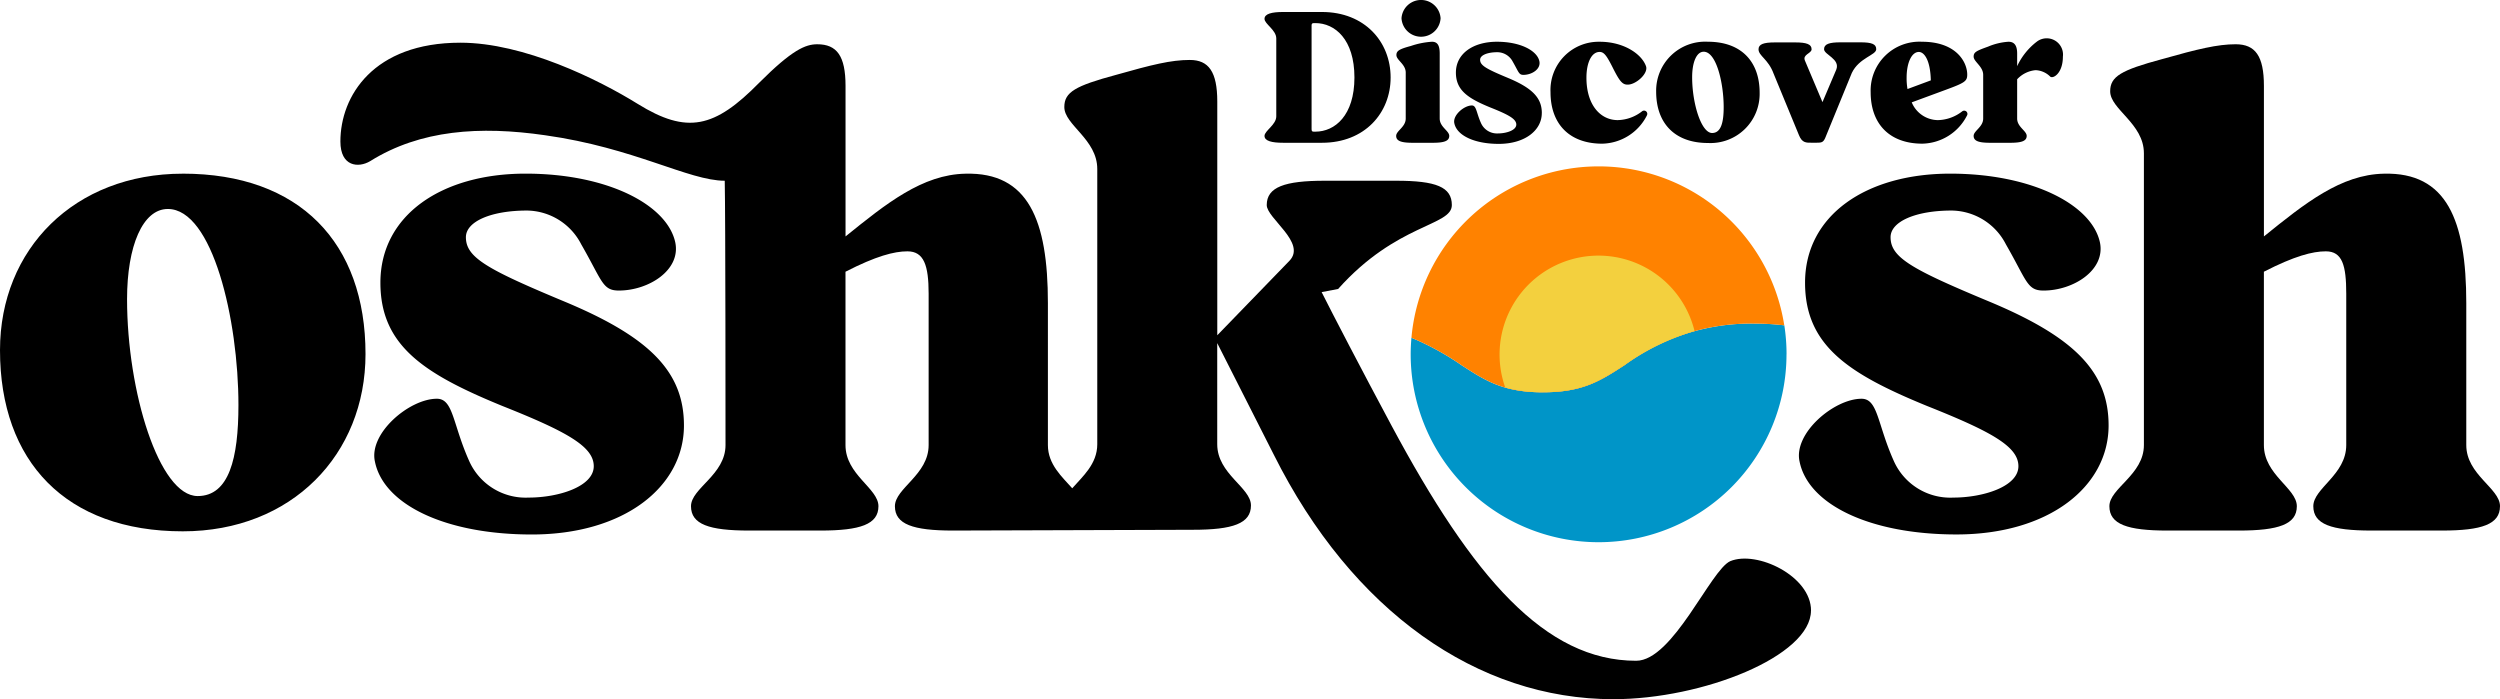
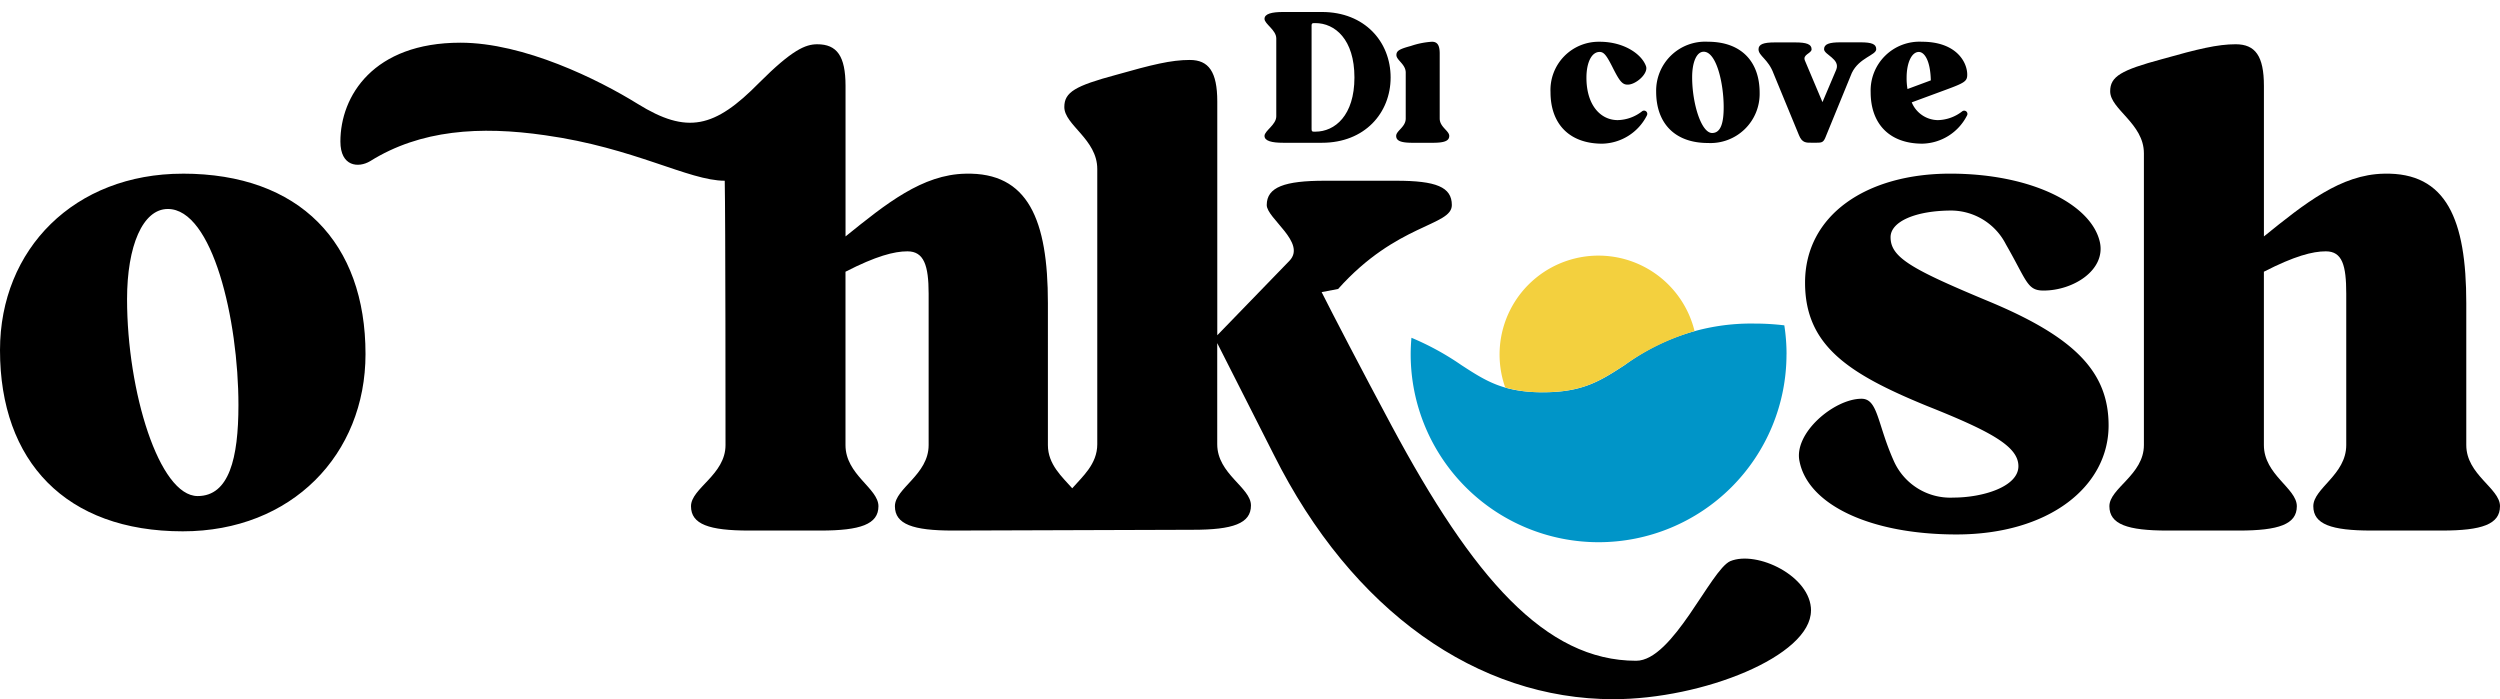
<svg xmlns="http://www.w3.org/2000/svg" width="266.249" height="74.464">
  <defs>
    <clipPath id="a">
      <path fill="none" d="M0 0h266.249v74.464H0z" data-name="Rectangle 15" />
    </clipPath>
  </defs>
  <g clip-path="url(#a)">
-     <path d="M39.928 49.154c.919 4.594 7.518 7.769 16.707 7.769 9.857 0 16.205-5.1 16.205-11.611 0-5.681-3.592-9.356-12.53-13.115-8.437-3.511-10.692-4.762-10.692-6.934 0-1.67 2.673-2.84 6.515-2.84a6.577 6.577 0 0 1 5.764 3.592c2.256 3.926 2.256 4.928 4.01 4.928 3.174 0 6.6-2.172 6.015-5.1-.836-4.009-7.184-7.351-15.955-7.351-8.938 0-15.454 4.428-15.454 11.612 0 6.682 4.594 9.689 12.948 13.115 6.933 2.756 9.774 4.343 9.774 6.431 0 2.172-3.759 3.342-6.933 3.342a6.58 6.58 0 0 1-6.349-3.926c-1.754-3.926-1.67-6.6-3.425-6.6-2.924 0-7.268 3.676-6.6 6.683" data-name="Path 13" />
    <path d="M19.463 18.497C7.936 18.497 0 26.517 0 37.292c0 11.862 7.017 19.294 19.463 19.294 11.611 0 19.464-8.187 19.464-18.879 0-11.862-7.017-19.213-19.464-19.213M21.05 52.83c-4.093 0-7.518-11.11-7.518-20.966 0-5.681 1.671-9.608 4.343-9.608 4.762 0 7.519 11.779 7.519 20.884 0 5.681-1 9.69-4.344 9.69" data-name="Path 14" />
    <path d="M192.874 65.025c0-3.675-5.764-6.432-8.6-5.263-2.088.919-6.1 10.609-10.024 10.609-9.69 0-17.375-8.855-26.062-25.061-3.091-5.764-6.349-12.029-7.435-14.2l1.754-.334c6.265-7.016 12.113-6.682 12.113-8.938 0-1.921-1.671-2.59-5.931-2.59h-7.6c-4.261 0-6.182.669-6.182 2.59 0 1.42 4.261 4.01 2.423 5.931l-7.69 7.936V10.812c0-3.174-.92-4.427-2.924-4.427s-4.01.5-7.853 1.587c-4.343 1.17-5.513 1.837-5.513 3.425 0 1.921 3.509 3.425 3.509 6.6v29.319c0 2.121-1.6 3.458-2.666 4.686-1.064-1.205-2.592-2.53-2.592-4.6V32.28c0-8.854-2.089-13.95-8.771-13.782-4.595.083-8.437 3.174-12.781 6.682V9.141c-.001-3.177-.92-4.427-3.009-4.427-1.253 0-2.673.585-6.181 4.093-4.761 4.845-7.685 5.513-12.948 2.255-4.176-2.59-12.112-6.515-18.878-6.515-9.272 0-12.781 5.68-12.781 10.525 0 2.674 1.921 2.841 3.174 2.088 5.347-3.341 11.7-3.759 18.628-2.756 9.523 1.336 15.287 4.844 19.13 4.844.083 3.592.083 27.149.083 28.151 0 3.175-3.676 4.594-3.676 6.515s1.921 2.59 6.181 2.59h7.6c4.26 0 6.181-.669 6.181-2.59s-3.509-3.341-3.509-6.515v-18.46c3.258-1.671 5.179-2.172 6.6-2.172 1.754 0 2.255 1.5 2.255 4.51v16.122c0 3.175-3.592 4.594-3.592 6.515s1.921 2.59 6.181 2.59l25.557-.083c4.26 0 6.181-.669 6.181-2.59s-3.592-3.342-3.592-6.515V36.54l6.014 11.862c8.353 16.707 21.718 26.062 36.17 26.062 9.522 0 21.05-4.594 21.05-9.439" data-name="Path 15" />
    <path d="M201.345 25.263c0-1.67 2.673-2.84 6.515-2.84a6.576 6.576 0 0 1 5.764 3.592c2.255 3.926 2.255 4.929 4.009 4.929 3.175 0 6.6-2.172 6.014-5.1-.836-4.009-7.184-7.351-15.955-7.351-8.938 0-15.454 4.427-15.454 11.611 0 6.683 4.594 9.69 12.948 13.115 6.933 2.757 9.774 4.344 9.774 6.432 0 2.172-3.759 3.342-6.934 3.342a6.58 6.58 0 0 1-6.348-3.926c-1.754-3.926-1.67-6.6-3.425-6.6-2.924 0-7.268 3.675-6.6 6.683.919 4.594 7.518 7.769 16.707 7.769 9.857 0 16.205-5.1 16.205-11.612 0-5.68-3.592-9.355-12.53-13.115-8.435-3.506-10.69-4.757-10.69-6.929" data-name="Path 16" />
    <path d="M266.25 53.915c0-1.921-3.592-3.342-3.592-6.515V32.28c0-8.855-2.089-13.95-8.771-13.783-4.594.084-8.437 3.175-12.781 6.682V9.14c0-3.174-.919-4.427-3.007-4.427-1.922 0-4.01.5-7.853 1.587-4.343 1.17-5.513 1.837-5.513 3.425 0 1.922 3.592 3.425 3.592 6.6v31.074c0 3.174-3.676 4.594-3.676 6.515s1.921 2.59 6.181 2.59h7.6c4.26 0 6.182-.669 6.182-2.59s-3.509-3.342-3.509-6.515V28.938c3.258-1.67 5.179-2.171 6.6-2.171 1.754 0 2.171 1.5 2.171 4.51v16.122c0 3.174-3.508 4.594-3.508 6.515s1.921 2.59 6.182 2.59h7.518c4.26 0 6.181-.669 6.181-2.59" data-name="Path 17" />
    <path fill="#0095c8" d="M190.266 37.733a20.151 20.151 0 0 0-.237-3.084 26.482 26.482 0 0 0-3.177-.189 22.687 22.687 0 0 0-13.822 4.418c-2.589 1.681-4.461 2.9-8.7 2.9s-6.108-1.216-8.7-2.9a29.17 29.17 0 0 0-5.312-2.907c-.05.581-.081 1.167-.081 1.762a20.012 20.012 0 0 0 40.024 0" data-name="Path 18" />
-     <path fill="#ff8200" d="M190.024 34.649a20.011 20.011 0 0 0-39.706 1.323 29.256 29.256 0 0 1 5.313 2.907c2.59 1.681 4.461 2.9 8.7 2.9s6.107-1.216 8.7-2.9a22.684 22.684 0 0 1 13.817-4.416 26.459 26.459 0 0 1 3.177.189" data-name="Path 19" />
    <path fill="#f3d03e" d="M180.47 35.262a10.533 10.533 0 1 0-20.162 6.011 14.319 14.319 0 0 0 4.022.5c4.236 0 6.107-1.216 8.7-2.9a25.208 25.208 0 0 1 7.445-3.614" data-name="Path 20" />
-     <path d="M213.904 4.446a6.652 6.652 0 0 0-2.175.52c-1.253.45-1.537.591-1.537 1.064 0 .543 1.016 1.04 1.016 1.938v4.66c0 .9-1.016 1.3-1.016 1.845s.544.733 1.749.733h2.152c1.206 0 1.749-.189 1.749-.733s-1.016-.946-1.016-1.845V8.443a3.064 3.064 0 0 1 1.962-.97 2.334 2.334 0 0 1 1.561.687c.307.26 1.348-.355 1.348-2.128a1.736 1.736 0 0 0-2.79-1.585 7.012 7.012 0 0 0-2.081 2.6V5.7c0-.9-.331-1.253-.923-1.253" data-name="Path 21" />
    <path d="M208.989 11.847a4.363 4.363 0 0 1-2.6.946 3.054 3.054 0 0 1-2.79-1.892l3.523-1.3c2.128-.78 2.388-.946 2.388-1.655 0-1.324-1.158-3.5-4.823-3.5a5.2 5.2 0 0 0-5.463 5.369c0 3.357 1.986 5.485 5.51 5.485a5.466 5.466 0 0 0 4.752-3 .344.344 0 0 0-.5-.449m-5.932-3.575c0-1.608.544-2.743 1.3-2.743.59 0 1.23.9 1.277 3.027l-2.483.922a6.579 6.579 0 0 1-.094-1.206" data-name="Path 22" />
    <path d="m194.092 10.878-1.867-4.423c-.284-.662.709-.757.709-1.206 0-.543-.544-.732-1.75-.732h-2.152c-1.205 0-1.749.189-1.749.732 0 .709 1.04 1.041 1.608 2.6l2.7 6.55c.331.828.78.8 1.324.8h.544c.52 0 .709-.024.922-.5l2.837-6.929c.78-1.631 2.6-1.891 2.6-2.53 0-.543-.472-.732-1.679-.732h-2.127c-1.206 0-1.75.189-1.75.732 0 .592 1.75 1.041 1.3 2.176Z" data-name="Path 23" />
    <path d="M181.891 4.445a5.219 5.219 0 0 0-5.51 5.321c0 3.358 1.986 5.463 5.51 5.463a5.238 5.238 0 0 0 5.51-5.345c0-3.357-1.987-5.439-5.51-5.439m.45 9.719c-1.159 0-2.128-3.145-2.128-5.936 0-1.608.473-2.719 1.23-2.719 1.348 0 2.128 3.334 2.128 5.912 0 1.608-.284 2.743-1.23 2.743" data-name="Path 24" />
    <path d="M175.389 12.296a.344.344 0 0 0-.5-.45 4.358 4.358 0 0 1-2.6.946c-1.845 0-3.334-1.608-3.334-4.517 0-1.608.544-2.743 1.4-2.743.473 0 .757.378 1.466 1.8.639 1.253.946 1.679 1.49 1.679.875.047 2.271-1.183 1.986-1.963-.45-1.277-2.341-2.6-4.918-2.6a5.135 5.135 0 0 0-5.25 5.368c0 3.358 1.986 5.486 5.51 5.486a5.466 5.466 0 0 0 4.752-3" data-name="Path 25" />
-     <path d="M164.204 12.036c0-1.608-1.016-2.649-3.547-3.713-2.388-.993-3.026-1.348-3.026-1.963 0-.472.757-.8 1.844-.8a1.863 1.863 0 0 1 1.636 1.014c.639 1.111.639 1.4 1.134 1.4.9 0 1.868-.615 1.7-1.442-.234-1.145-2.034-2.086-4.518-2.086-2.53 0-4.374 1.253-4.374 3.287 0 1.892 1.3 2.743 3.665 3.712 1.963.78 2.767 1.23 2.767 1.82 0 .615-1.064.946-1.963.946a1.861 1.861 0 0 1-1.8-1.111c-.5-1.112-.473-1.868-.97-1.868-.827 0-2.056 1.04-1.867 1.891.26 1.3 2.128 2.2 4.729 2.2 2.791 0 4.588-1.443 4.588-3.287" data-name="Path 26" />
    <path d="M149.709 12.628c0 .9-1.017 1.3-1.017 1.845s.545.733 1.75.733h2.152c1.206 0 1.75-.189 1.75-.733s-1.016-.946-1.016-1.845V5.699c0-.9-.261-1.253-.828-1.253a8.66 8.66 0 0 0-2.246.45c-1.23.331-1.537.52-1.537.969 0 .544.993.97.993 1.868Z" data-name="Path 27" />
-     <path d="M153.422 1.939a2.086 2.086 0 0 0-4.162 0 2.084 2.084 0 0 0 4.162 0" data-name="Path 28" />
    <path d="M140.794 1.277h-4.138c-1.206 0-1.986.189-1.986.732s1.253 1.183 1.253 2.082v8.3c0 .9-1.253 1.537-1.253 2.081s.78.733 1.986.733h4.138c4.54 0 7.307-3.168 7.307-6.952 0-3.807-2.767-6.976-7.307-6.976m-.709 12.745h-.165c-.165 0-.237-.047-.237-.26V2.696c0-.166.072-.236.237-.236h.165c2.081 0 4.162 1.726 4.162 5.793 0 4.044-2.081 5.769-4.162 5.769" data-name="Path 29" />
  </g>
</svg>